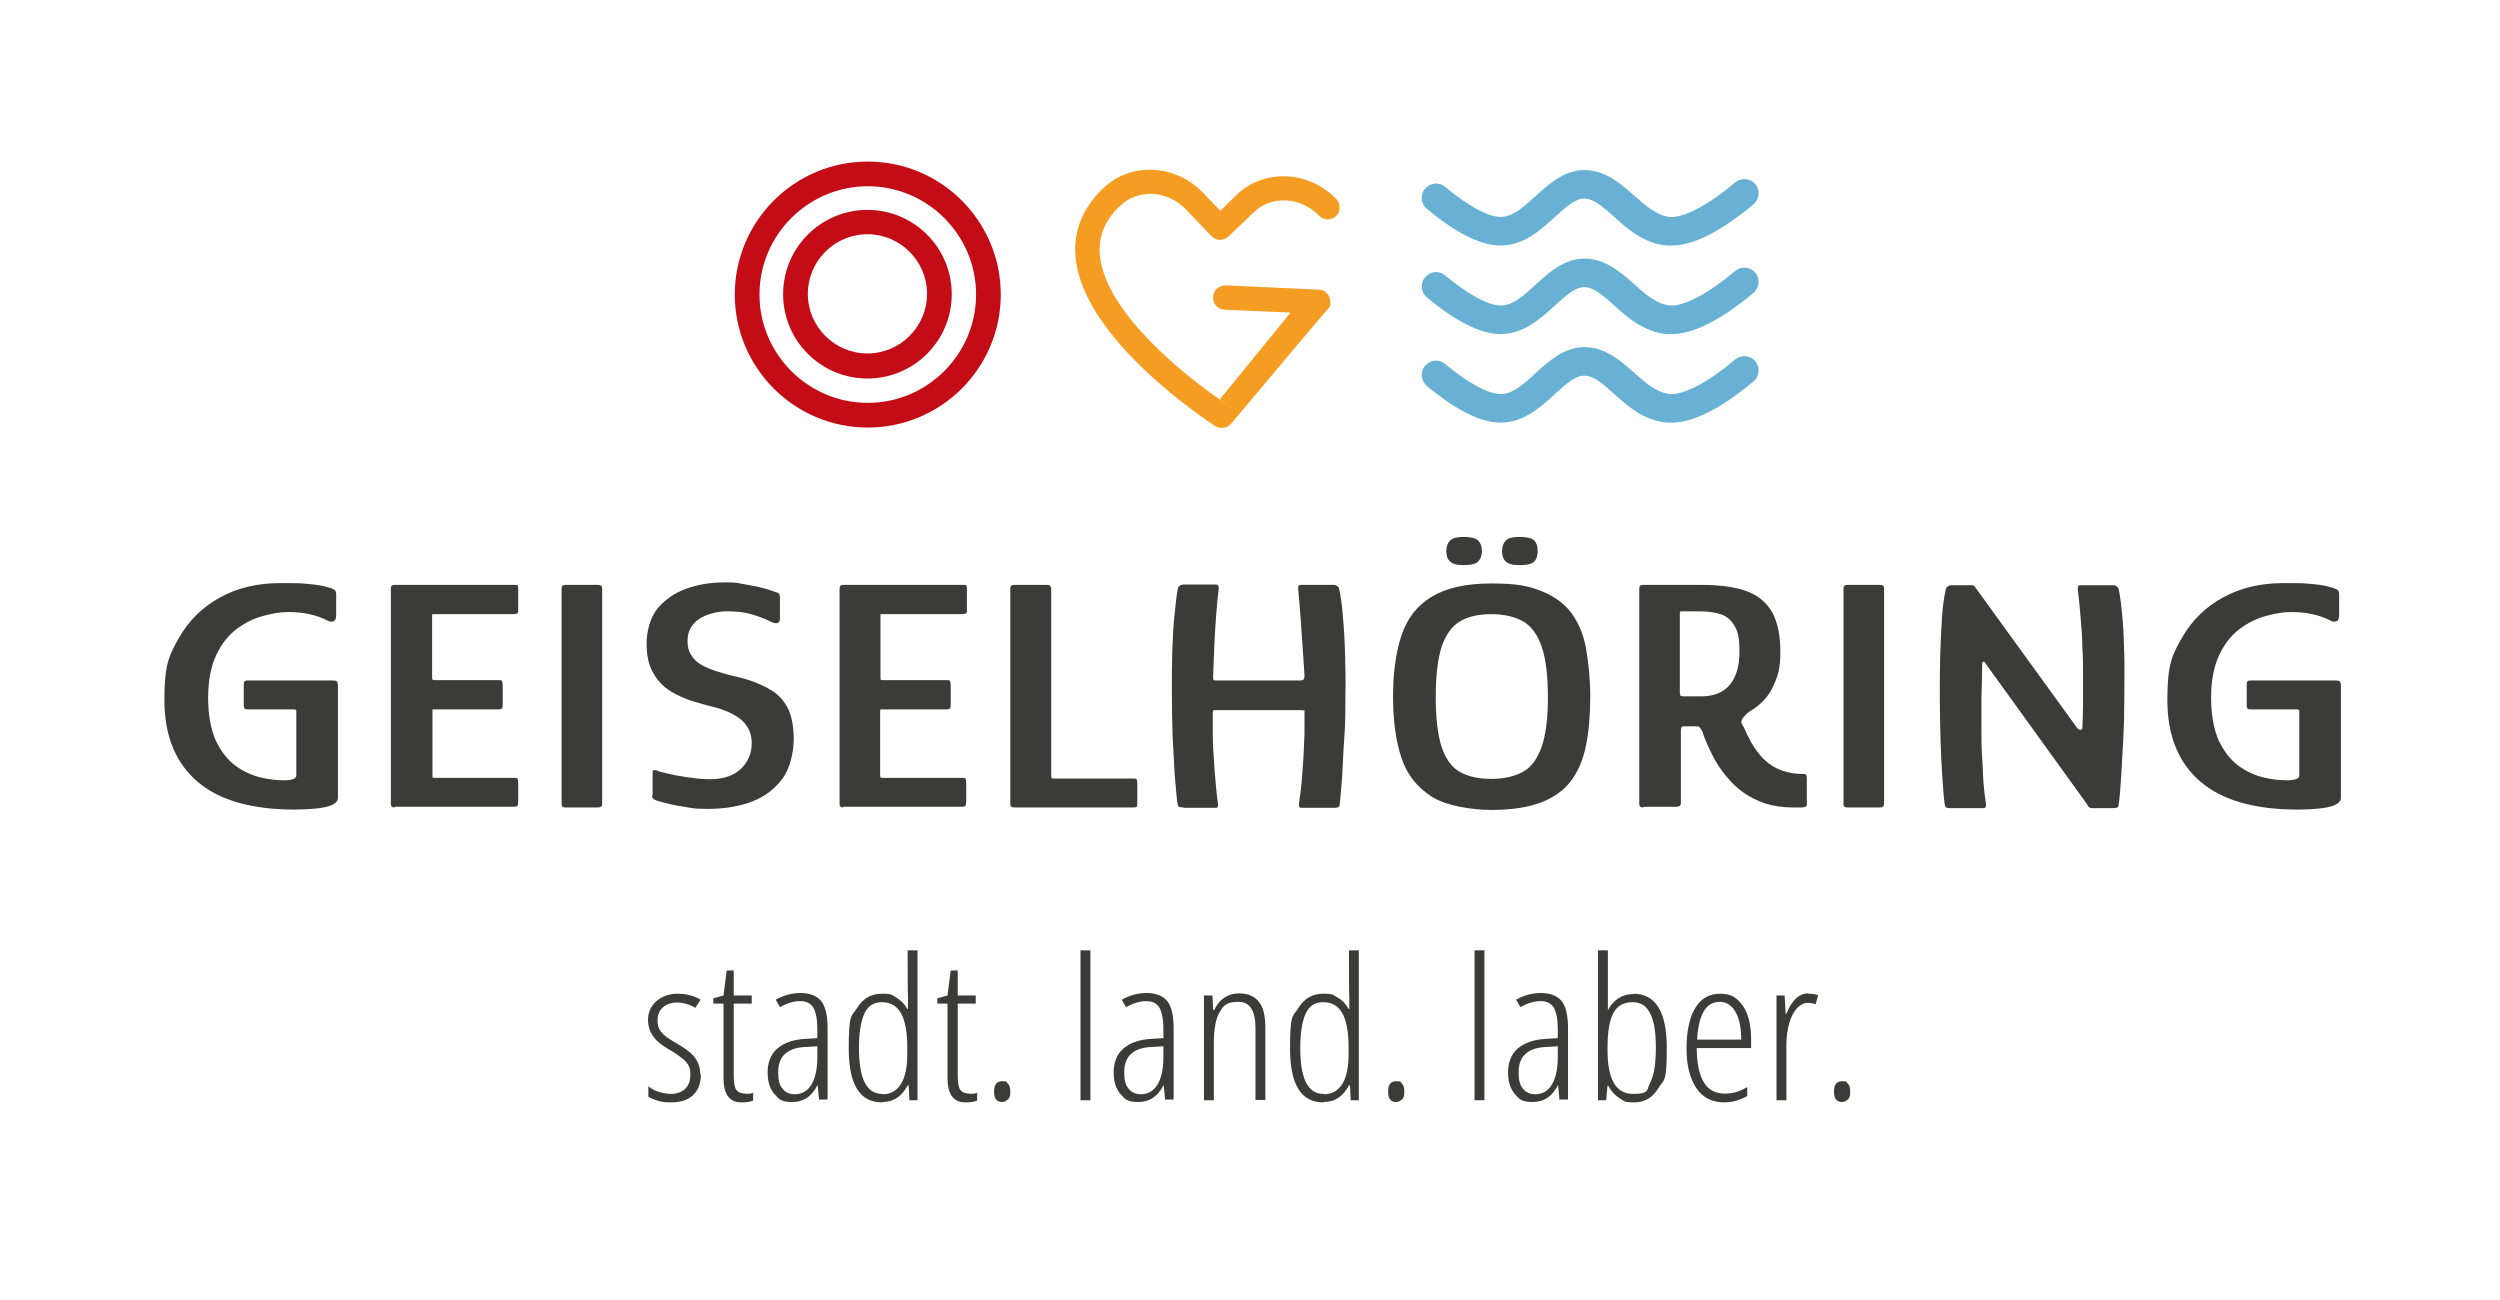
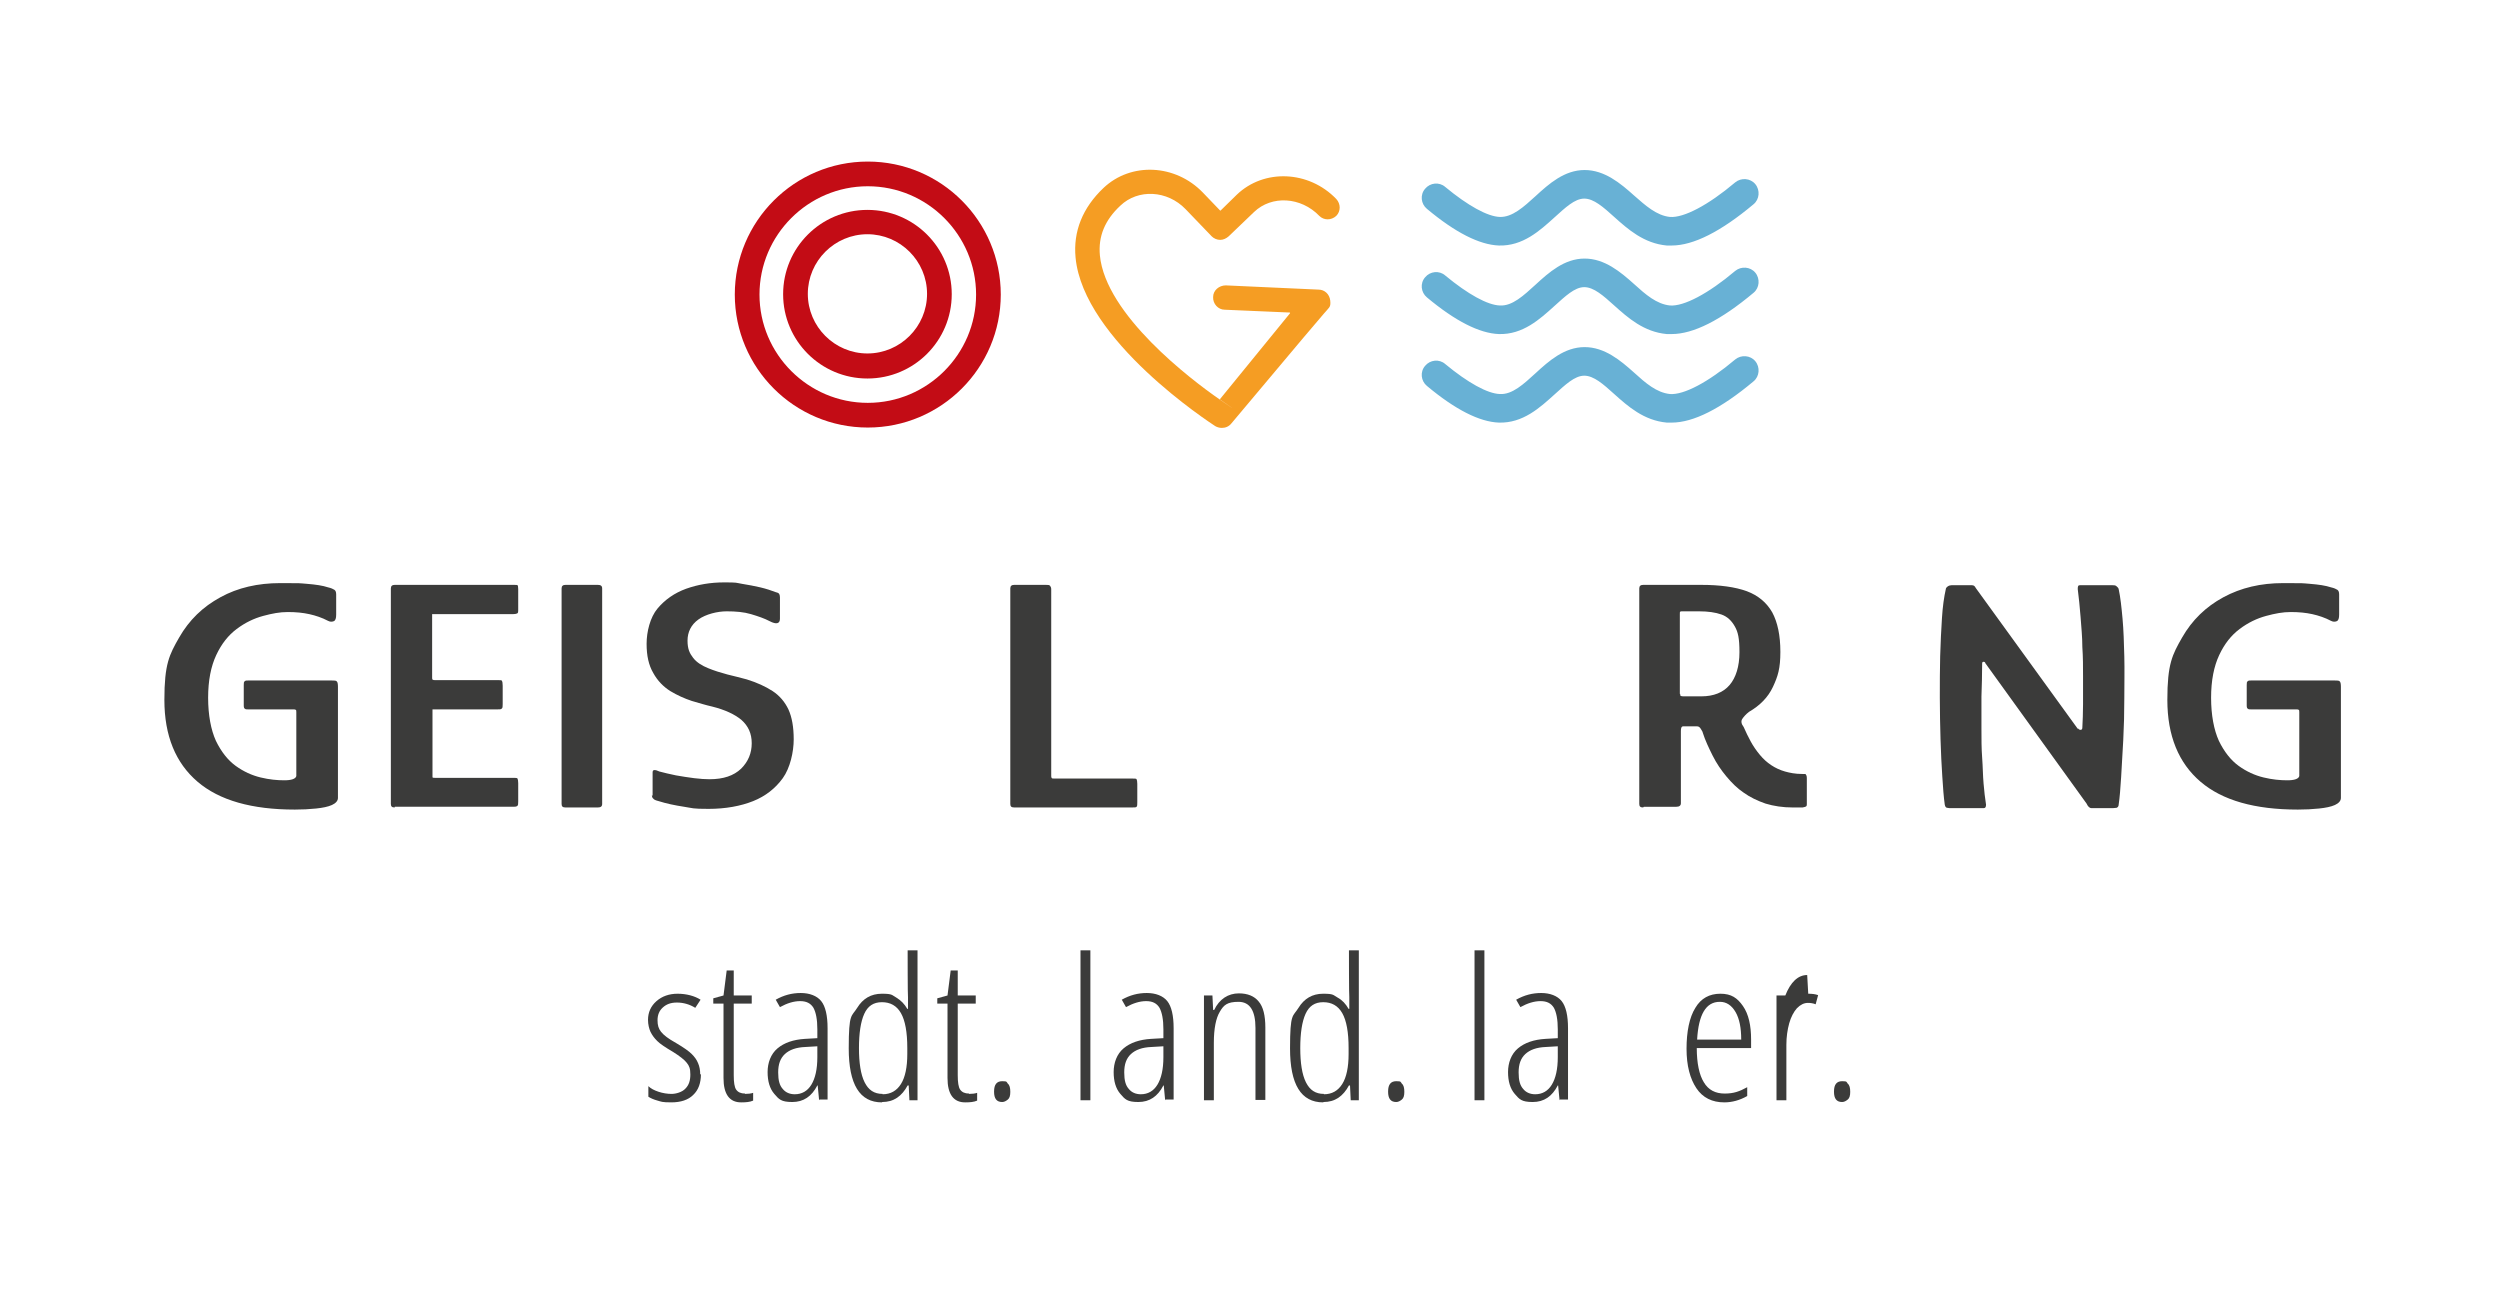
<svg xmlns="http://www.w3.org/2000/svg" id="Ebene_1" data-name="Ebene 1" version="1.1" viewBox="0 0 708.7 368.5">
  <defs>
    <style>
      .cls-1 {
        fill: #f59d23;
      }

      .cls-1, .cls-2, .cls-3, .cls-4 {
        stroke-width: 0px;
      }

      .cls-2 {
        fill: #c30c15;
      }

      .cls-3 {
        fill: #68b1d5;
      }

      .cls-4 {
        fill: #3b3b3a;
      }
    </style>
  </defs>
  <g>
    <path class="cls-4" d="M95.8,226.2c0,.8-.6,1.5-1.7,2-1.1.5-2.6.8-4.5,1s-3.9.3-6,.3c-12.2,0-21.4-2.6-27.6-7.9s-9.4-13-9.4-23.2,1.4-12.8,4.2-17.7c2.8-4.9,6.7-8.7,11.7-11.4,4.9-2.7,10.6-4,16.9-4s5,0,7.6.2c2.5.2,4.5.5,6,1,.9.2,1.5.5,1.8.7.3.2.5.6.5,1.3v5.7c0,1.1-.2,1.7-.7,1.9-.5.2-1,.2-1.6-.1-1.7-.9-3.5-1.5-5.3-1.9-1.8-.4-3.8-.6-6.1-.6s-4.4.4-7,1.1-5.1,1.9-7.5,3.7-4.3,4.2-5.8,7.4c-1.5,3.2-2.3,7.2-2.3,12.1s.8,9.1,2.2,12.2c1.5,3.1,3.4,5.5,5.6,7.1,2.2,1.6,4.6,2.7,7.1,3.3,2.5.6,4.7.8,6.7.8s3.2-.4,3.4-1.2v-18.1c0-.4,0-.6-.2-.7s-.3-.1-.7-.1h-12.7c-.5,0-.8,0-1-.2-.2-.1-.3-.4-.3-.9v-5.8c0-.6,0-.9.3-1.1.2-.2.5-.2,1.1-.2h23.4c.9,0,1.4,0,1.6.3.2.2.3.7.3,1.5v31.6h0Z" />
    <path class="cls-4" d="M111.9,228.9c-.8,0-1.1-.3-1.1-1v-61.1c0-.7.4-1,1.1-1h33.6c.7,0,1.1,0,1.2.1.1,0,.2.4.2,1.1v5.7c0,.7,0,1.1-.3,1.2-.2.1-.6.2-1.2.2h-22.2c-.4,0-.7,0-.7,0s0,.2,0,.6v17.4c0,.3,0,.5.2.6s.3.1.6.1h17.7c.8,0,1.2,0,1.3.2.1.2.2.6.2,1.4v5.2c0,.7,0,1.1-.3,1.3-.2.2-.6.2-1.3.2h-17.7c-.3,0-.6,0-.6,0,0,0,0,.2,0,.6v17.9c0,.3,0,.5,0,.7s.3.2.6.2h22.1c.8,0,1.3,0,1.4.2.1.2.2.6.2,1.3v5.2c0,.7,0,1.1-.3,1.3s-.7.2-1.3.2h-33.4,0Z" />
    <path class="cls-4" d="M170.7,227.9c0,.7-.4,1-1.2,1h-9.2c-.8,0-1.1-.3-1.1-1v-61.1c0-.7.4-1,1.1-1h9.2c.8,0,1.2.3,1.2,1v61.1Z" />
    <path class="cls-4" d="M185,225.7v-6.7c0-.4.1-.7.5-.7s.8.1,1.4.4c1.4.4,2.9.7,4.7,1.1,1.8.3,3.5.6,5.2.8,1.7.2,3.1.3,4.3.3,4,0,6.9-1,9-3,2-2,3-4.4,3-7.2s-1-4.9-2.9-6.6c-1.9-1.6-4.7-2.9-8.3-3.8-1.8-.4-3.7-1-5.8-1.6-2.1-.7-4.1-1.6-6.1-2.8-1.9-1.2-3.6-2.9-4.8-5.1-1.3-2.2-1.9-4.9-1.9-8.3s1-7.5,3.1-10c2.1-2.5,4.8-4.4,8.1-5.6,3.4-1.2,6.9-1.8,10.8-1.8s3.2.1,5,.4,3.5.6,5.2,1c1.7.4,3.2.9,4.5,1.4.5.1.8.3.9.5.1.2.2.5.2.9v6.1c0,1.4-1,1.7-2.9.7-1.5-.8-3.3-1.4-5.3-2s-4.3-.8-6.9-.8-5.9.8-8,2.3-3.1,3.6-3.1,6,.6,3.6,1.6,4.9,2.5,2.2,4.2,2.9c1.7.7,3.6,1.3,5.5,1.8s3.8.9,5.5,1.4c2.9.9,5.3,2,7.3,3.3,2,1.3,3.5,3.1,4.5,5.2,1,2.2,1.5,5,1.5,8.5s-1,8.1-3.1,11-4.9,5.1-8.4,6.5-7.8,2.2-12.6,2.2-4.4-.2-7-.6c-2.6-.4-5-.9-7.2-1.6-.8-.2-1.3-.4-1.5-.7-.3-.2-.4-.6-.4-1.1h0Z" />
-     <path class="cls-4" d="M239.1,228.9c-.8,0-1.1-.3-1.1-1v-61.1c0-.7.4-1,1.1-1h33.6c.7,0,1.1,0,1.2.1s.2.4.2,1.1v5.7c0,.7,0,1.1-.3,1.2s-.6.2-1.2.2h-22.2c-.4,0-.6,0-.7,0s-.1.2-.1.6v17.4c0,.3,0,.5.1.6s.3.1.6.1h17.7c.8,0,1.2,0,1.3.2.1.2.2.6.2,1.4v5.2c0,.7,0,1.1-.3,1.3s-.6.2-1.3.2h-17.7c-.3,0-.6,0-.6,0,0,0-.1.2-.1.6v17.9c0,.3,0,.5.1.7s.3.2.6.2h22.1c.8,0,1.3,0,1.4.2.1.2.2.6.2,1.3v5.2c0,.7-.1,1.1-.3,1.3-.2.2-.6.2-1.3.2h-33.4,0Z" />
    <path class="cls-4" d="M287.5,228.9c-.8,0-1.1-.3-1.1-1v-61.1c0-.7.4-1,1.1-1h9c.6,0,1,0,1.2.3s.3.5.3,1v52.7c0,.3,0,.5.1.7s.3.2.7.2h22.1c.8,0,1.2,0,1.3.2.1.2.2.6.2,1.3v5.2c0,.7,0,1.1-.2,1.3-.1.2-.6.2-1.4.2h-33.3Z" />
-     <path class="cls-4" d="M335.6,228.9c-.3,0-.7,0-1.1-.1-.4,0-.6-.4-.7-.9-.3-2.2-.5-4.9-.8-8.3-.2-3.3-.4-7-.6-11-.1-4-.2-8-.2-12.1s0-7.7.1-11.4c.1-3.7.3-7.1.6-10.3.3-3.1.6-5.8,1-8,0-.3.3-.6.6-.8.3-.2.7-.3,1-.3h9.2c.5,0,.8.3.8,1-.3,2.6-.6,5.3-.8,8.4-.2,3-.4,5.9-.5,8.8-.1,2.9-.2,5.5-.3,7.8,0,.5,0,.8.1,1,.1.2.5.2,1.1.2h23.3c.4,0,.7,0,1-.2.2-.1.4-.5.4-1-.1-2.2-.3-4.8-.5-7.7-.2-2.9-.4-5.8-.6-8.8-.2-3-.5-5.8-.7-8.4,0-.7.2-1,.7-1h9.3c.3,0,.6,0,1,.3s.6.4.6.8c.5,2.2.9,4.9,1.1,8.1.3,3.2.5,6.6.6,10.4.1,3.7.2,7.5.1,11.4,0,4.1,0,8.2-.3,12.1s-.4,7.6-.6,10.9c-.2,3.3-.5,6.1-.7,8.2,0,.5-.3.8-.6.9s-.7.1-1.1.1h-9.3c-.4,0-.6-.3-.6-1,.3-1.9.6-4,.8-6.3.2-2.2.3-4.5.5-6.9.1-2.3.2-4.6.3-6.7,0-2.2,0-4.1,0-5.9s0-.7-.3-.8c-.2,0-.5-.1-.9-.1h-23.7c-.5,0-.8,0-.9.1-.1,0-.2.4-.2.8,0,1.8,0,3.8,0,6s.1,4.4.3,6.7c.1,2.3.3,4.6.5,6.8.2,2.2.4,4.4.7,6.3,0,.7-.1,1-.5,1h-9.3,0Z" />
-     <path class="cls-4" d="M394.9,197.6c0-6.9.8-12.7,2.4-17.5,1.6-4.8,4.4-8.4,8.5-10.9s9.7-3.8,17-3.8,10.4.7,14,2.1,6.6,3.5,8.6,6.2,3.5,6.1,4.2,10.1,1.2,8.6,1.2,13.8-.4,9.8-1.2,13.7c-.8,4-2.2,7.3-4.2,10-2,2.7-4.9,4.8-8.6,6.2-3.7,1.4-8.4,2.1-14,2.1s-13-1.2-17-3.8-6.9-6.1-8.5-10.9c-1.6-4.8-2.4-10.6-2.4-17.4h0ZM407,197.6c0,6.1.6,10.9,1.7,14.2s2.8,5.7,5.1,7,5.2,2,8.9,2,6.6-.7,9-2c2.4-1.3,4.1-3.7,5.3-7,1.2-3.4,1.8-8.1,1.8-14.2s-.6-11-1.8-14.4c-1.2-3.4-3-5.8-5.3-7.1-2.4-1.3-5.4-2-9-2s-6.6.7-8.9,2.1c-2.3,1.4-4,3.8-5.1,7.1s-1.7,8.2-1.7,14.4h0ZM420.1,156.2c0,1.3-.4,2.3-1.1,3s-2.1,1-4.1,1-3-.3-3.8-1-1.1-1.7-1.1-3,.4-2.3,1.1-3c.8-.7,2-1,3.8-1s3.4.3,4.1,1,1.1,1.7,1.1,3ZM435.9,156.2c0,1.3-.3,2.3-1,3-.7.7-2,1-4.1,1s-3.1-.3-3.9-1-1.1-1.7-1.1-3,.4-2.3,1.1-3,2-1,3.9-1,3.4.3,4.1,1,1,1.7,1,3Z" />
    <path class="cls-4" d="M465.8,228.9c-.8,0-1.1-.3-1.1-1v-61.1c0-.7.4-1,1.1-1h16.5c5.3,0,9.6.6,12.9,1.8,3.2,1.2,5.6,3.2,7.2,6,1.5,2.8,2.3,6.5,2.3,11.2s-.7,6.9-2.1,9.9-3.7,5.3-6.8,7.1c-.9.7-1.5,1.4-1.9,2-.4.6-.3,1.4.4,2.3.6,1.4,1.3,2.8,2,4.1s1.6,2.6,2.6,3.8,2,2.1,3.2,2.9c1.2.8,2.5,1.4,3.9,1.8,1.4.4,3,.7,4.8.7s.9,0,1.1.2c.2.1.3.5.3,1v7.4c0,.2,0,.4-.2.6-.1.1-.5.2-1,.3-.5,0-1.5,0-2.8,0-2.8,0-5.4-.4-7.7-1.1-2.3-.8-4.4-1.8-6.2-3.1-1.8-1.2-3.4-2.8-4.9-4.6s-2.8-3.7-3.9-5.9-2.1-4.3-2.8-6.5c0-.2-.2-.5-.5-1s-.6-.8-1.1-.8h-4c-.4,0-.6.4-.6,1.3v20.5c0,.7-.5,1-1.3,1h-9.2ZM476.3,196.7c0,.3,0,.5.2.6.1,0,.3.1.6.1h5.2c3.5,0,6.2-1.1,8-3.2s2.8-5.3,2.8-9.3-.4-5.7-1.3-7.3c-.9-1.6-2.1-2.8-3.8-3.4-1.7-.6-3.8-.9-6.3-.9h-4.8c-.3,0-.5,0-.6.1s-.1.3-.1.7v22.6h0Z" />
-     <path class="cls-4" d="M534.1,227.9c0,.7-.4,1-1.2,1h-9.2c-.8,0-1.1-.3-1.1-1v-61.1c0-.7.4-1,1.1-1h9.2c.8,0,1.2.3,1.2,1v61.1Z" />
    <path class="cls-4" d="M589.1,206.5c.1.2.4.4.7.4s.5-.2.5-.6c.1-2,.2-4.2.2-6.7s0-5.1,0-7.8c0-2.8,0-5.6-.2-8.4,0-2.9-.3-5.7-.5-8.5-.2-2.8-.5-5.4-.8-7.9,0-.8.1-1.1.6-1.1h9.3c.4,0,.8,0,1.1.3s.5.4.6.8c.5,2.3.8,5.1,1.1,8.4.3,3.3.4,6.9.5,10.7s0,7.8,0,11.9c0,4-.1,8-.3,11.8s-.4,7.3-.6,10.5-.4,5.8-.7,7.8c0,.5-.3.8-.6.9-.3,0-.7.1-1.1.1h-6c-.5,0-1-.4-1.4-1.3l-28.7-39.8c0-.2-.2-.4-.5-.4s-.4.2-.4.5c0,3.2-.1,6.3-.2,9.4,0,3.1,0,6.1,0,9,0,2.9,0,5.7.2,8.3s.2,5.1.4,7.3.4,4.2.7,6c0,.7-.2,1-.7,1h-9.2c-.3,0-.7,0-1.1-.1-.4,0-.6-.4-.7-.9-.3-2.1-.5-4.8-.7-8s-.4-6.7-.5-10.5c-.1-3.8-.2-7.7-.2-11.8s0-8,.1-11.8c.1-3.8.3-7.4.5-10.7.2-3.3.6-6.1,1.1-8.3,0-.3.3-.6.6-.8s.7-.3,1-.3h5.8c.5,0,.8.2,1.1.8l28.9,39.9h0Z" />
    <path class="cls-4" d="M663.6,226.2c0,.8-.6,1.5-1.7,2s-2.6.8-4.5,1-3.9.3-6,.3c-12.2,0-21.4-2.6-27.6-7.9s-9.4-13-9.4-23.2,1.4-12.8,4.2-17.7c2.8-4.9,6.7-8.7,11.7-11.4,5-2.7,10.6-4,16.9-4s5,0,7.6.2c2.5.2,4.5.5,6,1,.9.2,1.5.5,1.8.7.3.2.5.6.5,1.3v5.7c0,1.1-.2,1.7-.7,1.9s-1,.2-1.6-.1c-1.7-.9-3.5-1.5-5.3-1.9-1.8-.4-3.8-.6-6.1-.6s-4.4.4-7,1.1-5.1,1.9-7.5,3.7-4.3,4.2-5.8,7.4c-1.5,3.2-2.3,7.2-2.3,12.1s.8,9.1,2.2,12.2c1.5,3.1,3.4,5.5,5.6,7.1,2.2,1.6,4.6,2.7,7.1,3.3s4.7.8,6.7.8,3.2-.4,3.4-1.2v-18.1c0-.4,0-.6-.2-.7s-.3-.1-.7-.1h-12.7c-.5,0-.8,0-1-.2-.2-.1-.3-.4-.3-.9v-5.8c0-.6,0-.9.3-1.1.2-.2.5-.2,1.1-.2h23.4c.9,0,1.4,0,1.6.3.2.2.3.7.3,1.5v31.6h0Z" />
  </g>
  <g>
    <path class="cls-4" d="M198.7,304.5c0,2.5-.7,4.5-2.2,5.9-1.4,1.4-3.5,2.1-6.2,2.1s-2.8-.2-3.9-.5c-1.1-.3-2-.7-2.6-1.1v-3c.7.7,1.7,1.2,2.9,1.6s2.5.6,3.7.6,3-.5,3.9-1.5c1-1,1.4-2.3,1.4-4s-.3-2.4-1-3.3-2-1.9-3.9-3.1c-2.2-1.3-3.7-2.3-4.5-3.1s-1.4-1.6-1.9-2.6c-.4-.9-.7-2.1-.7-3.4,0-2.1.8-3.9,2.4-5.3,1.6-1.4,3.6-2.1,6-2.1s4.8.6,6.5,1.7l-1.5,2.3c-1.6-1-3.4-1.5-5.2-1.5s-3,.5-4,1.4-1.5,2.1-1.5,3.6.3,2.4,1,3.3c.7.9,2.1,2,4.3,3.2,2.2,1.3,3.6,2.3,4.4,3.1.8.8,1.4,1.6,1.8,2.6.4.9.6,2,.6,3.2Z" />
    <path class="cls-4" d="M211.2,310.1c.9,0,1.7-.1,2.3-.3v2.2c-.9.4-2,.5-3.4.5-3.3,0-5-2.3-5-6.9v-21.1h-2.9v-1.5l2.9-.8.9-7.1h2v7.1h5.1v2.3h-5.1v20.3c0,2,.2,3.4.7,4.1.5.7,1.3,1.1,2.5,1.1Z" />
    <path class="cls-4" d="M232.2,311.9l-.4-4.2h-.1c-1.6,3.1-3.9,4.7-7.1,4.7s-3.8-.8-5.1-2.3c-1.3-1.5-1.9-3.6-1.9-6.2s.9-5.1,2.8-6.7c1.9-1.6,4.5-2.5,7.8-2.7l3.5-.2v-2.5c0-2.8-.4-4.8-1.1-6.1-.8-1.3-2-1.9-3.8-1.9s-3.7.6-5.7,1.7l-1.2-2.1c2.3-1.3,4.6-1.9,7.1-1.9s4.6.8,5.8,2.3c1.2,1.5,1.8,4.1,1.8,7.7v20.2h-2.3ZM225.3,310.2c2,0,3.6-.9,4.7-2.7s1.7-4.4,1.7-7.8v-3.1l-3.4.2c-2.6.1-4.5.8-5.8,2-1.3,1.2-1.9,2.9-1.9,5.2s.4,3.7,1.3,4.7c.8,1,2,1.5,3.4,1.5Z" />
    <path class="cls-4" d="M250,312.5c-6.3,0-9.4-5.1-9.4-15.3s.8-8.9,2.4-11.5c1.6-2.6,3.9-4,7-4s2.8.4,4.1,1.1c1.3.8,2.3,1.8,3.1,3.2h.2v-3.3c-.1,0-.1-13.3-.1-13.3h2.8v42.5h-2.3l-.2-4.2h-.3c-.8,1.5-1.8,2.7-3,3.5-1.2.8-2.6,1.2-4.2,1.2ZM250.2,310.2c2.3,0,4-1,5.2-2.9,1.2-1.9,1.8-4.8,1.8-8.5v-1.7c0-4.5-.6-7.8-1.8-9.9-1.2-2.1-3-3.1-5.4-3.1s-4,1.1-5,3.3c-1,2.2-1.5,5.5-1.5,9.7s.5,7.5,1.6,9.7c1.1,2.2,2.7,3.3,5.1,3.3Z" />
    <path class="cls-4" d="M274.7,310.1c.9,0,1.7-.1,2.3-.3v2.2c-.9.4-2,.5-3.4.5-3.3,0-5-2.3-5-6.9v-21.1h-2.9v-1.5l2.9-.8.9-7.1h2v7.1h5.1v2.3h-5.1v20.3c0,2,.2,3.4.7,4.1.5.7,1.3,1.1,2.5,1.1Z" />
    <path class="cls-4" d="M281.8,309.4c0-2,.8-2.9,2.3-2.9s1.2.2,1.6.7c.5.4.7,1.2.7,2.3s-.2,1.8-.7,2.2c-.5.4-1,.7-1.6.7-1.6,0-2.3-1-2.3-2.9Z" />
    <path class="cls-4" d="M309.1,311.9h-2.8v-42.5h2.8v42.5Z" />
    <path class="cls-4" d="M330.3,311.9l-.4-4.2h-.1c-1.6,3.1-3.9,4.7-7.1,4.7s-3.8-.8-5.1-2.3c-1.3-1.5-1.9-3.6-1.9-6.2s.9-5.1,2.8-6.7c1.9-1.6,4.5-2.5,7.8-2.7l3.5-.2v-2.5c0-2.8-.4-4.8-1.1-6.1-.8-1.3-2-1.9-3.8-1.9s-3.7.6-5.7,1.7l-1.2-2.1c2.3-1.3,4.6-1.9,7.1-1.9s4.6.8,5.8,2.3c1.2,1.5,1.8,4.1,1.8,7.7v20.2h-2.3ZM323.4,310.2c2,0,3.6-.9,4.7-2.7s1.7-4.4,1.7-7.8v-3.1l-3.4.2c-2.6.1-4.5.8-5.8,2-1.3,1.2-1.9,2.9-1.9,5.2s.4,3.7,1.3,4.7c.8,1,2,1.5,3.4,1.5Z" />
    <path class="cls-4" d="M355.9,311.9v-20.5c0-4.9-1.6-7.4-4.8-7.4s-4.2.9-5.3,2.8c-1.1,1.8-1.7,4.8-1.7,8.8v16.3h-2.8v-29.7h2.4l.2,4.1h.3c.7-1.5,1.7-2.7,2.9-3.5s2.6-1.2,4.1-1.2c2.5,0,4.4.8,5.6,2.3,1.3,1.5,1.9,4,1.9,7.4v20.5h-2.8Z" />
    <path class="cls-4" d="M375.1,312.5c-6.3,0-9.4-5.1-9.4-15.3s.8-8.9,2.4-11.5c1.6-2.6,3.9-4,7-4s2.8.4,4.1,1.1,2.3,1.8,3.1,3.2h.2v-3.3c-.1,0-.1-13.3-.1-13.3h2.8v42.5h-2.3l-.2-4.2h-.3c-.8,1.5-1.8,2.7-3,3.5-1.2.8-2.6,1.2-4.2,1.2ZM375.3,310.2c2.3,0,4-1,5.2-2.9,1.2-1.9,1.8-4.8,1.8-8.5v-1.7c0-4.5-.6-7.8-1.8-9.9-1.2-2.1-3-3.1-5.4-3.1s-4,1.1-5,3.3c-1,2.2-1.5,5.5-1.5,9.7s.5,7.5,1.6,9.7c1.1,2.2,2.7,3.3,5.1,3.3Z" />
    <path class="cls-4" d="M393.5,309.4c0-2,.8-2.9,2.3-2.9s1.2.2,1.6.7c.5.4.7,1.2.7,2.3s-.2,1.8-.7,2.2c-.5.4-1,.7-1.6.7-1.6,0-2.3-1-2.3-2.9Z" />
    <path class="cls-4" d="M420.8,311.9h-2.8v-42.5h2.8v42.5Z" />
    <path class="cls-4" d="M442.1,311.9l-.4-4.2h-.1c-1.6,3.1-3.9,4.7-7.1,4.7s-3.8-.8-5.1-2.3c-1.3-1.5-1.9-3.6-1.9-6.2s.9-5.1,2.8-6.7c1.9-1.6,4.5-2.5,7.8-2.7l3.5-.2v-2.5c0-2.8-.4-4.8-1.1-6.1-.8-1.3-2-1.9-3.8-1.9s-3.7.6-5.7,1.7l-1.2-2.1c2.3-1.3,4.6-1.9,7.1-1.9s4.6.8,5.8,2.3c1.2,1.5,1.8,4.1,1.8,7.7v20.2h-2.3ZM435.2,310.2c2,0,3.6-.9,4.7-2.7s1.7-4.4,1.7-7.8v-3.1l-3.4.2c-2.6.1-4.5.8-5.8,2-1.3,1.2-1.9,2.9-1.9,5.2s.4,3.7,1.3,4.7c.8,1,2,1.5,3.4,1.5Z" />
-     <path class="cls-4" d="M463,281.7c6.3,0,9.5,5.1,9.5,15.3s-.8,8.9-2.4,11.5c-1.6,2.6-3.8,4-6.8,4s-3-.4-4.2-1.2c-1.3-.8-2.3-1.9-3.2-3.5h-.2l-.4,4.1h-2.3v-42.5h2.8v16.8c-.1,0,.1,0,.1,0,1.7-3,4.1-4.4,7.1-4.4ZM462.8,284.1c-2.5,0-4.3,1-5.4,3-1.1,2-1.7,5.3-1.7,9.9v.7c0,8.3,2.4,12.4,7.2,12.4s3.8-1.1,4.9-3.2c1.1-2.1,1.6-5.4,1.6-9.9s-.5-7.5-1.6-9.7c-1.1-2.2-2.7-3.2-5.1-3.2Z" />
    <path class="cls-4" d="M488.8,312.5c-3.4,0-6.1-1.3-7.9-4-1.8-2.7-2.8-6.4-2.8-11.2s.8-8.9,2.5-11.6c1.6-2.7,4-4,7.1-4s4.8,1.2,6.4,3.5c1.6,2.3,2.3,5.5,2.3,9.5v2.4h-15.4c0,4.3.7,7.6,2,9.7,1.3,2.2,3.3,3.2,5.9,3.2s4.2-.6,6.4-1.8v2.5c-2.1,1.2-4.3,1.8-6.5,1.8ZM487.5,284c-3.9,0-6,3.6-6.4,10.7h12.5c0-3.3-.5-5.9-1.6-7.8-1.1-1.9-2.6-2.9-4.4-2.9Z" />
-     <path class="cls-4" d="M512.6,281.7c1,0,2,.1,2.8.4l-.7,2.6c-.7-.3-1.5-.4-2.2-.4-1.1,0-2.1.5-3.1,1.5-.9,1-1.7,2.5-2.2,4.3-.5,1.8-.8,3.9-.8,6.1v15.7h-2.8v-29.7h2.3l.3,5.2h.2c1.5-3.8,3.6-5.8,6.2-5.8Z" />
+     <path class="cls-4" d="M512.6,281.7c1,0,2,.1,2.8.4l-.7,2.6c-.7-.3-1.5-.4-2.2-.4-1.1,0-2.1.5-3.1,1.5-.9,1-1.7,2.5-2.2,4.3-.5,1.8-.8,3.9-.8,6.1v15.7h-2.8v-29.7h2.3h.2c1.5-3.8,3.6-5.8,6.2-5.8Z" />
    <path class="cls-4" d="M519.9,309.4c0-2,.8-2.9,2.3-2.9s1.2.2,1.6.7c.5.4.7,1.2.7,2.3s-.2,1.8-.7,2.2c-.5.4-1,.7-1.6.7-1.6,0-2.3-1-2.3-2.9Z" />
  </g>
  <g>
    <path class="cls-3" d="M473.7,69.6c-.4,0-.8,0-1.2,0-6.5-.6-11-4.6-14.9-8.1-3.1-2.8-5.8-5.2-8.5-5.2s-5.4,2.6-8.4,5.3c-4.2,3.8-9,8.2-15.8,8-5.5-.2-12.4-3.7-20.4-10.4-1.7-1.4-2-4-.5-5.7,1.4-1.7,4-2,5.7-.5,6.4,5.3,12,8.4,15.5,8.5,3.5.1,6.7-2.8,10.1-5.9,3.8-3.5,8.2-7.4,13.9-7.4s10.2,3.8,14,7.2c3.3,2.9,6.4,5.7,10.2,6.1,3.9.3,10.8-3.3,18.5-9.8,1.7-1.4,4.3-1.2,5.7.5,1.4,1.7,1.2,4.3-.5,5.7-9.3,7.8-17.1,11.7-23.2,11.7h0Z" />
    <path class="cls-3" d="M473.7,94.7c-.4,0-.8,0-1.2,0-6.5-.6-11-4.6-14.9-8.1-3.1-2.8-5.8-5.2-8.5-5.2s-5.4,2.6-8.4,5.3c-4.2,3.8-9,8.2-15.8,8-5.5-.2-12.4-3.7-20.4-10.4-1.7-1.4-2-4-.5-5.7,1.4-1.7,4-2,5.7-.5,6.4,5.3,12,8.4,15.5,8.5,3.5.2,6.7-2.8,10.1-5.9,3.8-3.5,8.2-7.4,13.9-7.4s10.2,3.8,14,7.2c3.3,3,6.4,5.7,10.2,6.1,3.9.3,10.8-3.3,18.5-9.8,1.7-1.4,4.3-1.2,5.7.5,1.4,1.7,1.2,4.3-.5,5.7-9.3,7.8-17.1,11.7-23.2,11.7h0Z" />
    <path class="cls-3" d="M473.7,119.8c-.4,0-.8,0-1.2,0-6.5-.6-11-4.6-14.9-8.1-3.1-2.8-5.8-5.2-8.5-5.2s-5.4,2.6-8.4,5.3c-4.2,3.8-9,8.2-15.8,8-5.5-.2-12.4-3.7-20.4-10.4-1.7-1.4-2-4-.5-5.7,1.4-1.7,4-2,5.7-.5,6.4,5.3,12,8.4,15.5,8.5,3.5.2,6.7-2.8,10.1-5.9,3.8-3.5,8.2-7.4,13.9-7.4s10.2,3.8,14,7.2c3.3,3,6.4,5.7,10.2,6.1,3.9.3,10.8-3.3,18.5-9.8,1.7-1.4,4.3-1.2,5.7.5,1.4,1.7,1.2,4.3-.5,5.7-9.3,7.8-17.1,11.7-23.2,11.7h0Z" />
  </g>
  <path class="cls-1" d="M346.3,121.3c-.6,0-1.3-.2-1.8-.5-1.5-1-37.4-24.3-39.6-47.8-.7-7.4,2-14.1,7.9-19.7,7.8-7.4,20.4-6.8,28.2,1.3l4.9,5.1s.1,0,.1,0l4.6-4.5c7.7-7.4,20.4-6.9,28.2,1.2,1.3,1.4,1.3,3.5,0,4.8-1.4,1.3-3.5,1.3-4.8,0-5.2-5.4-13.5-5.9-18.5-1.1l-7.2,6.9c-.7.6-1.5,1-2.4,1-.9,0-1.8-.4-2.4-1l-7.4-7.7c-5.2-5.4-13.5-5.8-18.5-1-4.4,4.1-6.3,8.7-5.8,14.1,1.6,16.8,25.8,35.2,33.9,40.8s.1,0,.1,0l19.9-24.4c0,0,0-.2,0-.2l-18.5-.8c-1.9,0-3.4-1.7-3.3-3.6,0-1.9,1.7-3.3,3.6-3.3l26.3,1.2c1.7,0,3.1,1.3,3.3,3.1s-.3,1.9-1,2.8l-.8.9-5.7,6.7-20.5,24.4c-.7.9-1.7,1.3-2.7,1.3h0Z" />
  <path class="cls-2" d="M246,121.2c-20.8,0-37.7-16.9-37.7-37.7s16.9-37.7,37.7-37.7,37.7,16.9,37.7,37.7-16.9,37.7-37.7,37.7ZM246,52.8c-16.9,0-30.7,13.8-30.7,30.7s13.8,30.7,30.7,30.7,30.7-13.8,30.7-30.7-13.8-30.7-30.7-30.7Z" />
  <path class="cls-2" d="M245.9,107.3c-13.2,0-23.9-10.7-23.9-23.9s10.7-23.9,23.9-23.9,23.9,10.7,23.9,23.9-10.7,23.9-23.9,23.9ZM245.9,66.4c-9.3,0-16.9,7.6-16.9,16.9s7.6,16.9,16.9,16.9,16.9-7.6,16.9-16.9-7.6-16.9-16.9-16.9Z" />
</svg>